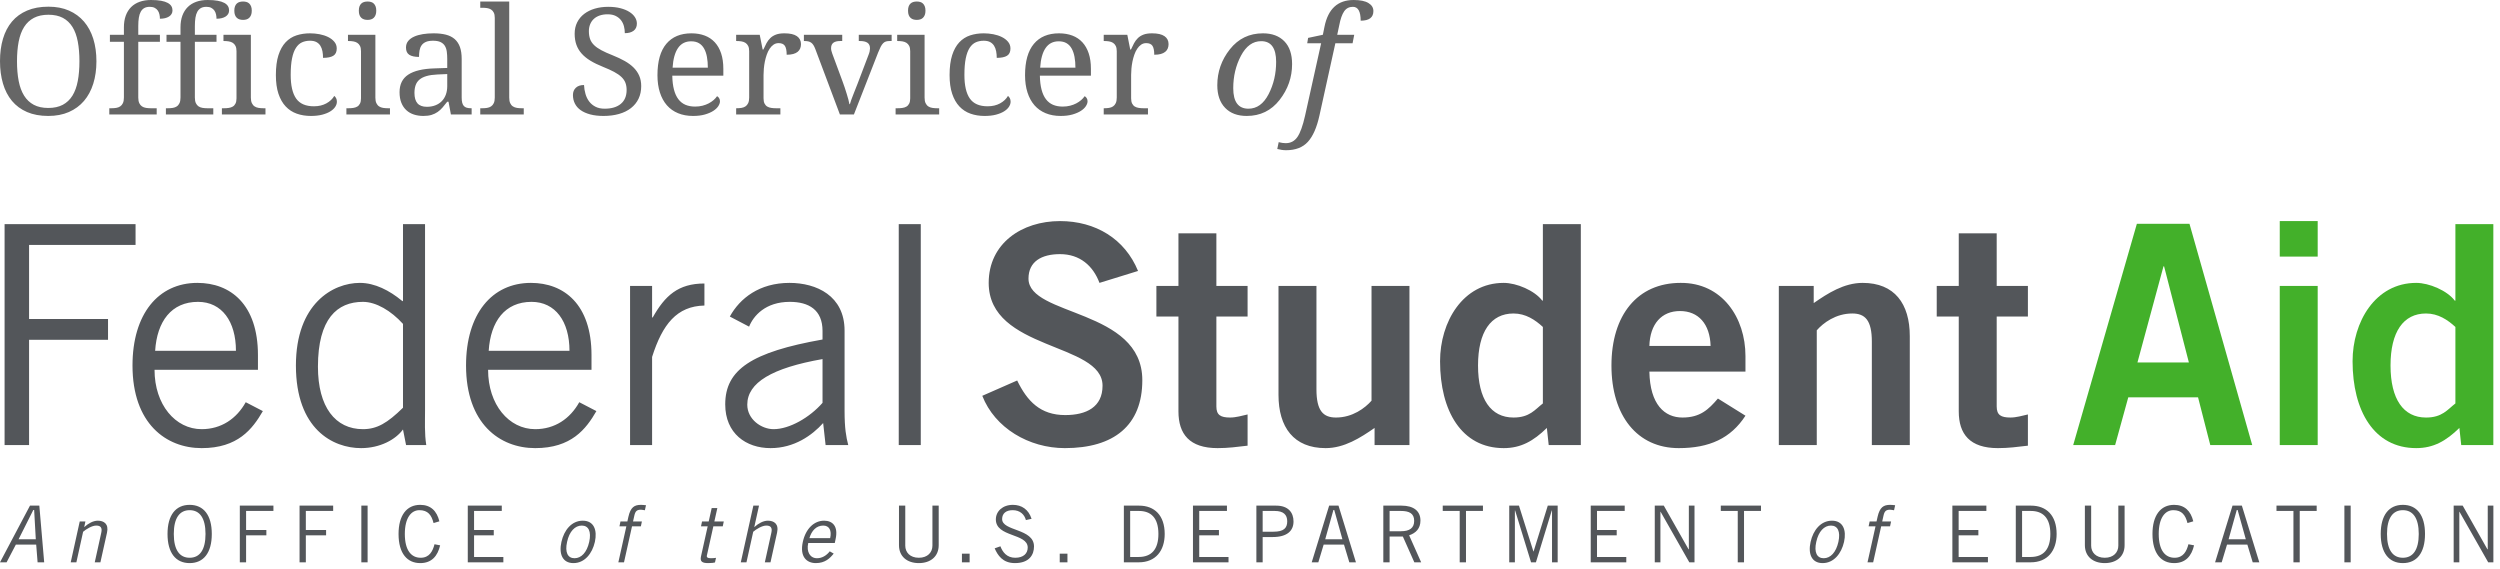
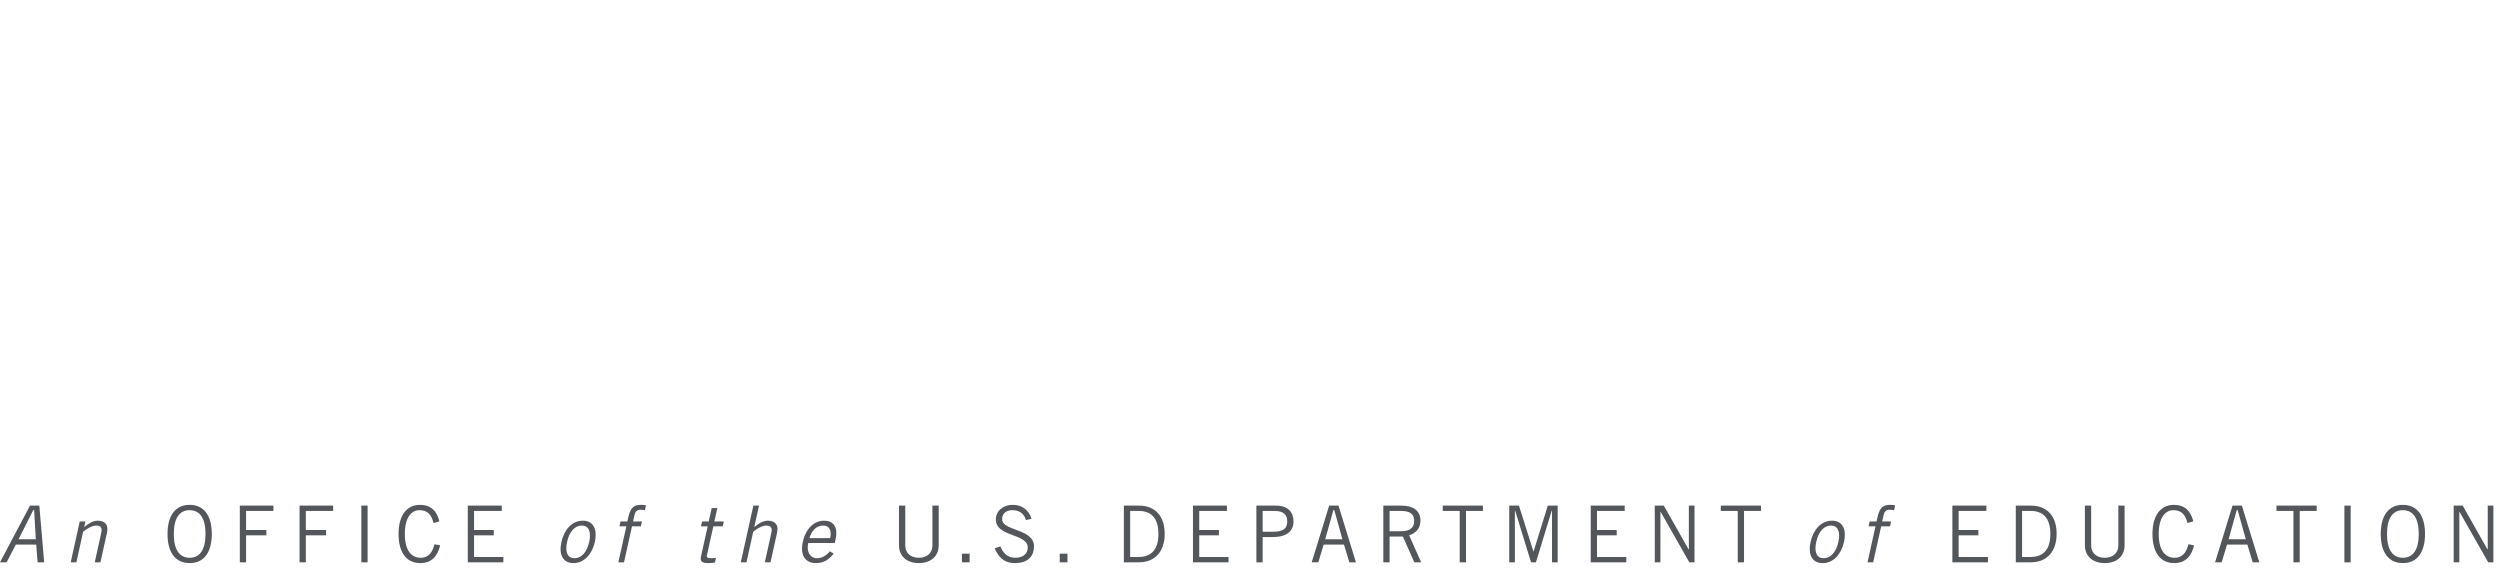
<svg xmlns="http://www.w3.org/2000/svg" width="233px" height="53px" viewBox="0 0 233 53" version="1.1">
  <title>Group</title>
  <g id="PHASE-2-:-Deliverables-✨" stroke="none" stroke-width="1" fill="none" fill-rule="evenodd">
    <g id="Footer-Styling" transform="translate(-1011, -176)">
      <g id="Group-6-Copy-6" transform="translate(40, 127)">
        <g id="Group-3" transform="translate(930, 34)">
          <g id="Group" transform="translate(41, 15)">
            <g id="banner-light-fsa_logo" transform="translate(0, 20)">
-               <path d="M182.556,6.65 L182.556,1.745 L186.092,1.745 L186.092,6.65 L189.001,6.65 L189.001,9.502 L186.092,9.502 L186.092,17.885 C186.092,18.685 186.492,18.914 187.375,18.914 C187.918,18.914 188.488,18.743 189.001,18.627 L189.001,21.537 C188.031,21.652 187.176,21.765 186.206,21.765 C183.583,21.765 182.556,20.454 182.556,18.342 L182.556,9.502 L180.503,9.502 L180.503,6.65 L182.556,6.65 Z M165.786,21.48 L165.786,6.65 L169.038,6.65 L169.038,8.248 C170.349,7.335 171.861,6.365 173.6,6.365 C176.566,6.365 177.992,8.304 177.992,11.327 L177.992,21.48 L174.456,21.48 L174.456,11.841 C174.456,9.845 173.828,9.217 172.63,9.217 C171.09,9.217 169.921,10.101 169.323,10.786 L169.323,21.48 L165.786,21.48 Z M159.427,12.241 C159.369,10.187 158.286,8.989 156.575,8.989 C154.863,8.989 153.779,10.187 153.722,12.241 L159.427,12.241 Z M153.722,14.636 C153.779,17.715 155.149,18.914 156.803,18.914 C158.457,18.914 159.226,18.173 160.11,17.144 L162.677,18.743 C161.308,20.854 159.312,21.765 156.46,21.765 C152.61,21.765 150.187,18.77 150.187,14.065 C150.187,9.359 152.61,6.365 156.631,6.365 C160.51,6.336 162.677,9.616 162.677,13.181 L162.677,14.636 L153.722,14.636 Z M143.796,10.472 C143.084,9.816 142.201,9.217 141.059,9.217 C138.948,9.217 137.752,10.929 137.752,14.065 C137.752,17.202 138.948,18.914 141.059,18.914 C142.569,18.914 143.055,18.173 143.796,17.6 L143.796,10.472 Z M147.333,21.48 L144.339,21.48 L144.167,19.884 C142.913,21.109 141.744,21.765 140.145,21.765 C136.209,21.765 134.214,18.285 134.214,13.666 C134.214,10.017 136.325,6.365 140.145,6.365 C141.344,6.365 143.026,7.078 143.74,8.019 L143.796,8.019 L143.796,0.89 L147.333,0.89 L147.333,21.48 Z M131.361,6.65 L131.361,21.48 L128.11,21.48 L128.11,19.884 C126.8,20.795 125.287,21.765 123.547,21.765 C120.581,21.765 119.156,19.825 119.156,16.803 L119.156,6.65 L122.693,6.65 L122.693,16.29 C122.693,18.285 123.318,18.914 124.516,18.914 C126.058,18.914 127.225,18.029 127.826,17.344 L127.826,6.65 L131.361,6.65 Z M109.831,6.65 L109.831,1.745 L113.366,1.745 L113.366,6.65 L116.275,6.65 L116.275,9.502 L113.366,9.502 L113.366,17.885 C113.366,18.685 113.765,18.914 114.65,18.914 C115.192,18.914 115.762,18.743 116.275,18.627 L116.275,21.537 C115.305,21.652 114.451,21.765 113.481,21.765 C110.857,21.765 109.831,20.454 109.831,18.342 L109.831,9.502 L107.776,9.502 L107.776,6.65 L109.831,6.65 Z M102.472,6.365 C101.872,4.768 100.646,3.685 98.792,3.685 C97.081,3.685 95.855,4.369 95.855,5.966 C95.855,9.502 106.464,8.761 106.464,15.434 C106.464,19.656 103.811,21.765 99.249,21.765 C95.885,21.765 92.718,19.884 91.549,16.889 L94.8,15.462 C95.741,17.402 96.967,18.685 99.278,18.685 C101.245,18.685 102.757,17.943 102.757,15.947 C102.757,11.898 92.146,12.696 92.146,6.365 C92.146,2.686 95.228,0.605 98.792,0.605 C102.1,0.605 104.839,2.258 106.065,5.254 L102.472,6.365 Z M83.763,21.48 L85.816,21.48 L85.816,0.89 L83.763,0.89 L83.763,21.48 Z M76.66,13.466 C71.955,14.293 69.646,15.661 69.646,17.715 C69.646,19.084 70.958,19.998 72.098,19.998 C73.581,19.998 75.463,18.914 76.66,17.544 L76.66,13.466 Z M68.02,9.502 C68.962,7.79 70.785,6.365 73.581,6.365 C76.091,6.365 78.714,7.563 78.714,10.814 L78.714,18.285 C78.714,19.912 78.856,20.71 79.056,21.48 L76.946,21.48 L76.718,19.428 C75.69,20.567 74.037,21.765 71.813,21.765 C69.531,21.765 67.591,20.398 67.591,17.686 C67.591,14.436 70.072,12.811 76.66,11.642 L76.66,10.843 C76.66,8.875 75.376,8.133 73.609,8.133 C71.328,8.133 70.216,9.445 69.816,10.444 L68.02,9.502 Z M58.722,6.65 L60.775,6.65 L60.775,9.587 L60.833,9.587 C61.974,7.563 63.2,6.422 65.652,6.422 L65.652,8.476 C63.085,8.532 61.744,10.215 60.775,13.267 L60.775,21.48 L58.722,21.48 L58.722,6.65 Z M53.076,12.696 C53.076,9.959 51.764,8.133 49.539,8.133 C47.057,8.133 45.718,9.959 45.547,12.696 L53.076,12.696 Z M55.584,18.314 C54.615,19.998 53.246,21.765 49.881,21.765 C46.573,21.765 43.435,19.484 43.435,14.065 C43.435,9.273 45.832,6.365 49.482,6.365 C52.561,6.365 55.128,8.362 55.128,13.096 L55.128,14.465 L45.49,14.465 C45.49,17.715 47.429,19.998 49.881,19.998 C51.706,19.998 53.132,19.027 53.988,17.486 L55.584,18.314 Z M37.559,10.187 C36.449,8.96 35.05,8.133 33.825,8.133 C31.429,8.133 29.632,9.701 29.632,14.178 C29.632,17.943 31.257,19.998 33.825,19.998 C35.135,19.998 36.105,19.428 37.559,18 L37.559,10.187 Z M39.614,0.89 L39.614,18.229 C39.614,19.312 39.556,20.398 39.728,21.48 L37.845,21.48 L37.559,20.026 C36.875,20.967 35.421,21.765 33.653,21.765 C31.028,21.765 27.579,19.998 27.579,14.065 C27.579,8.304 31.028,6.365 33.54,6.365 C34.936,6.365 36.305,7.078 37.446,8.019 L37.559,8.077 L37.559,0.89 L39.614,0.89 Z M21.99,12.696 C21.99,9.959 20.678,8.133 18.453,8.133 C15.971,8.133 14.631,9.959 14.459,12.696 L21.99,12.696 Z M24.498,18.314 C23.528,19.998 22.16,21.765 18.795,21.765 C15.486,21.765 12.349,19.484 12.349,14.065 C12.349,9.273 14.745,6.365 18.395,6.365 C21.476,6.365 24.041,8.362 24.041,13.096 L24.041,14.465 L14.403,14.465 C14.403,17.715 16.342,19.998 18.795,19.998 C20.619,19.998 22.046,19.027 22.902,17.486 L24.498,18.314 Z M12.634,0.89 L12.634,2.829 L2.71,2.829 L2.71,9.731 L10.068,9.731 L10.068,11.67 L2.71,11.67 L2.71,21.48 L0.427,21.48 L0.427,0.89 L12.634,0.89 Z" id="Fill-1" fill="#53565A" />
-               <path d="M228.843,10.472 C228.13,9.816 227.245,9.217 226.105,9.217 C223.995,9.217 222.797,10.928 222.797,14.065 C222.797,17.202 223.995,18.915 226.105,18.915 C227.617,18.915 228.102,18.173 228.843,17.601 L228.843,10.472 Z M232.379,21.479 L229.386,21.479 L229.214,19.884 C227.959,21.109 226.79,21.764 225.192,21.764 C221.257,21.764 219.26,18.286 219.26,13.666 C219.26,10.017 221.371,6.365 225.192,6.365 C226.39,6.365 228.073,7.079 228.786,8.02 L228.843,8.02 L228.843,0.89 L232.379,0.89 L232.379,21.479 Z M212.473,21.479 L216.009,21.479 L216.009,6.65 L212.473,6.65 L212.473,21.479 Z M212.473,3.913 L216.009,3.913 L216.009,0.605 L212.473,0.605 L212.473,3.913 Z M199.211,13.78 L204.003,13.78 L201.693,4.825 L201.636,4.825 L199.211,13.78 Z M199.155,0.861 L204.06,0.861 L209.906,21.479 L205.998,21.479 L204.858,17.031 L198.355,17.031 L197.13,21.479 L193.223,21.479 L199.155,0.861 Z" id="Fill-3" fill="#43B02A" />
              <path d="M228.682,32.408 L228.682,27.125 L229.524,27.125 L231.827,31.193 L231.858,31.193 L231.858,27.125 L232.383,27.125 L232.383,32.408 L231.901,32.408 L229.223,27.694 L229.209,27.694 L229.209,32.408 L228.682,32.408 Z M223.947,31.983 C224.878,31.983 225.428,31.266 225.428,29.765 C225.428,28.266 224.878,27.548 223.947,27.548 C223.019,27.548 222.469,28.266 222.469,29.765 C222.469,31.266 223.019,31.983 223.947,31.983 L223.947,31.983 Z M223.947,27.052 C225.243,27.052 226.011,28.002 226.011,29.765 C226.011,31.53 225.243,32.481 223.947,32.481 C222.652,32.481 221.884,31.53 221.884,29.765 C221.884,28.002 222.652,27.052 223.947,27.052 L223.947,27.052 Z M218.497,32.408 L219.083,32.408 L219.083,27.125 L218.497,27.125 L218.497,32.408 Z M214.334,27.621 L214.334,32.408 L213.748,32.408 L213.748,27.621 L212.168,27.621 L212.168,27.125 L215.915,27.125 L215.915,27.621 L214.334,27.621 Z M207.706,30.258 L209.309,30.258 L208.548,27.534 L208.467,27.534 L207.706,30.258 Z M206.446,32.408 L208.07,27.125 L208.942,27.125 L210.568,32.408 L209.953,32.408 L209.454,30.755 L207.559,30.755 L207.062,32.408 L206.446,32.408 Z M204.487,30.826 C204.253,31.809 203.712,32.481 202.628,32.481 C201.444,32.481 200.61,31.618 200.61,29.765 C200.61,28.046 201.356,27.052 202.628,27.052 C203.609,27.052 204.18,27.621 204.415,28.587 L203.873,28.749 C203.683,28.002 203.344,27.548 202.556,27.548 C201.794,27.548 201.193,28.251 201.193,29.765 C201.193,31.296 201.794,31.983 202.672,31.983 C203.484,31.983 203.8,31.368 203.961,30.723 L204.487,30.826 Z M194.896,27.125 L194.896,30.856 C194.896,31.472 195.335,31.983 196.163,31.983 C196.989,31.983 197.428,31.472 197.428,30.856 L197.428,27.125 L198.012,27.125 L198.012,30.812 C198.012,31.866 197.252,32.481 196.163,32.481 C195.071,32.481 194.311,31.866 194.311,30.812 L194.311,27.125 L194.896,27.125 Z M188.458,31.91 L189.248,31.91 C190.464,31.91 191.092,31.186 191.092,29.765 C191.092,28.222 190.359,27.621 189.277,27.621 L188.458,27.621 L188.458,31.91 Z M187.872,27.125 L189.291,27.125 C190.725,27.125 191.677,28.032 191.677,29.765 C191.677,31.317 190.842,32.408 189.262,32.408 L187.872,32.408 L187.872,27.125 Z M185.13,27.125 L185.13,27.621 L182.546,27.621 L182.546,29.393 L184.384,29.393 L184.384,29.891 L182.546,29.891 L182.546,31.91 L185.275,31.91 L185.275,32.408 L181.961,32.408 L181.961,27.125 L185.13,27.125 Z M174.052,32.408 L174.798,29.057 L174.154,29.057 L174.25,28.602 L174.893,28.602 L174.989,28.172 C175.194,27.27 175.545,27.052 176.167,27.052 C176.32,27.052 176.481,27.073 176.628,27.088 L176.525,27.556 C176.402,27.542 176.277,27.505 176.159,27.505 C175.8,27.505 175.639,27.621 175.545,28.046 L175.421,28.602 L176.248,28.602 L176.152,29.057 L175.325,29.057 L174.579,32.408 L174.052,32.408 Z M170.642,28.983 C170.014,28.983 169.488,29.526 169.275,30.504 C169.055,31.486 169.341,32.027 169.97,32.027 C170.6,32.027 171.119,31.486 171.339,30.504 C171.551,29.526 171.272,28.983 170.642,28.983 L170.642,28.983 Z M169.868,32.481 C168.829,32.481 168.499,31.602 168.748,30.504 C168.988,29.407 169.7,28.528 170.738,28.528 C171.777,28.528 172.107,29.407 171.865,30.504 C171.616,31.602 170.906,32.481 169.868,32.481 L169.868,32.481 Z M162.543,27.621 L162.543,32.408 L161.958,32.408 L161.958,27.621 L160.378,27.621 L160.378,27.125 L164.124,27.125 L164.124,27.621 L162.543,27.621 Z M154.224,32.408 L154.224,27.125 L155.066,27.125 L157.372,31.193 L157.401,31.193 L157.401,27.125 L157.928,27.125 L157.928,32.408 L157.445,32.408 L154.767,27.694 L154.751,27.694 L154.751,32.408 L154.224,32.408 Z M151.423,27.125 L151.423,27.621 L148.841,27.621 L148.841,29.393 L150.677,29.393 L150.677,29.891 L148.841,29.891 L148.841,31.91 L151.57,31.91 L151.57,32.408 L148.256,32.408 L148.256,27.125 L151.423,27.125 Z M144.648,32.408 L144.648,27.578 L144.626,27.578 L143.148,32.408 L142.694,32.408 L141.209,27.578 L141.187,27.578 L141.187,32.408 L140.661,32.408 L140.661,27.125 L141.568,27.125 L142.914,31.397 L142.93,31.397 L144.253,27.125 L145.175,27.125 L145.175,32.408 L144.648,32.408 Z M136.63,27.621 L136.63,32.408 L136.044,32.408 L136.044,27.621 L134.463,27.621 L134.463,27.125 L138.211,27.125 L138.211,27.621 L136.63,27.621 Z M129.511,29.511 L130.571,29.511 C131.377,29.511 131.801,29.21 131.801,28.545 C131.801,27.834 131.317,27.621 130.564,27.621 L129.511,27.621 L129.511,29.511 Z M128.925,32.408 L128.925,27.125 L130.622,27.125 C131.764,27.125 132.386,27.637 132.386,28.516 C132.386,29.262 131.954,29.684 131.331,29.891 L132.452,32.408 L131.816,32.408 L130.747,30.006 L129.511,30.006 L129.511,32.408 L128.925,32.408 Z M123.511,30.258 L125.113,30.258 L124.352,27.534 L124.272,27.534 L123.511,30.258 Z M122.252,32.408 L123.877,27.125 L124.748,27.125 L126.373,32.408 L125.757,32.408 L125.26,30.755 L123.365,30.755 L122.868,32.408 L122.252,32.408 Z M117.68,29.555 L118.676,29.555 C119.649,29.555 119.97,29.218 119.97,28.587 C119.97,27.958 119.598,27.621 118.808,27.621 L117.68,27.621 L117.68,29.555 Z M117.094,32.408 L117.094,27.125 L118.939,27.125 C120.066,27.125 120.556,27.769 120.556,28.602 C120.556,29.481 119.949,30.052 118.617,30.052 L117.68,30.052 L117.68,32.408 L117.094,32.408 Z M114.352,27.125 L114.352,27.621 L111.769,27.621 L111.769,29.393 L113.605,29.393 L113.605,29.891 L111.769,29.891 L111.769,31.91 L114.498,31.91 L114.498,32.408 L111.184,32.408 L111.184,27.125 L114.352,27.125 Z M105.331,31.91 L106.121,31.91 C107.335,31.91 107.964,31.186 107.964,29.765 C107.964,28.222 107.232,27.621 106.151,27.621 L105.331,27.621 L105.331,31.91 Z M104.744,27.125 L106.165,27.125 C107.599,27.125 108.55,28.032 108.55,29.765 C108.55,31.317 107.716,32.408 106.136,32.408 L104.744,32.408 L104.744,27.125 Z M98.767,32.408 L99.486,32.408 L99.486,31.602 L98.767,31.602 L98.767,32.408 Z M95.614,28.471 C95.483,27.958 95.066,27.548 94.387,27.548 C93.771,27.548 93.406,27.842 93.398,28.367 C93.384,29.526 96.369,29.233 96.369,30.929 C96.369,31.697 95.937,32.481 94.592,32.481 C93.435,32.481 92.981,31.734 92.703,31.105 L93.238,30.914 C93.45,31.472 93.844,31.983 94.621,31.983 C95.396,31.983 95.783,31.574 95.783,31.032 C95.783,29.684 92.813,30.08 92.813,28.412 C92.813,27.65 93.45,27.052 94.4,27.052 C95.219,27.052 95.865,27.484 96.142,28.354 L95.614,28.471 Z M89.652,32.408 L90.369,32.408 L90.369,31.602 L89.652,31.602 L89.652,32.408 Z M84.371,27.125 L84.371,30.856 C84.371,31.472 84.809,31.983 85.636,31.983 C86.462,31.983 86.902,31.472 86.902,30.856 L86.902,27.125 L87.487,27.125 L87.487,30.812 C87.487,31.866 86.726,32.481 85.636,32.481 C84.545,32.481 83.785,31.866 83.785,30.812 L83.785,27.125 L84.371,27.125 Z M77.37,30.155 C77.531,29.451 77.296,28.983 76.726,28.983 C76.089,28.983 75.641,29.451 75.438,30.155 L77.37,30.155 Z M77.7,31.595 C77.355,32.027 76.901,32.481 76.037,32.481 C75.189,32.481 74.515,31.896 74.823,30.504 C75.093,29.275 75.87,28.528 76.805,28.528 C77.596,28.528 78.146,29.042 77.875,30.258 L77.801,30.608 L75.328,30.608 C75.136,31.442 75.511,32.027 76.141,32.027 C76.609,32.027 77.026,31.779 77.333,31.383 L77.7,31.595 Z M70.74,27.125 L70.301,29.115 L70.316,29.115 C70.69,28.779 71.136,28.528 71.567,28.528 C72.132,28.528 72.607,28.823 72.424,29.642 L71.809,32.408 L71.283,32.408 L71.889,29.656 C72.007,29.153 71.801,28.983 71.421,28.983 C71.025,28.983 70.499,29.304 70.2,29.56 L69.57,32.408 L69.042,32.408 L70.213,27.125 L70.74,27.125 Z M66.051,28.602 L66.329,27.352 L66.856,27.352 L66.578,28.602 L67.456,28.602 L67.36,29.057 L66.483,29.057 L65.883,31.765 C65.837,31.937 65.948,32.027 66.256,32.027 C66.431,32.027 66.586,32.012 66.732,31.992 L66.636,32.421 C66.534,32.452 66.314,32.481 66.006,32.481 C65.436,32.481 65.224,32.334 65.334,31.851 L65.955,29.057 L65.334,29.057 L65.429,28.602 L66.051,28.602 Z M57.63,32.408 L58.376,29.057 L57.733,29.057 L57.827,28.602 L58.471,28.602 L58.565,28.172 C58.77,27.27 59.122,27.052 59.744,27.052 C59.897,27.052 60.059,27.073 60.206,27.088 L60.103,27.556 C59.979,27.542 59.854,27.505 59.737,27.505 C59.378,27.505 59.217,27.621 59.122,28.046 L58.998,28.602 L59.824,28.602 L59.729,29.057 L58.903,29.057 L58.157,32.408 L57.63,32.408 Z M54.22,28.983 C53.592,28.983 53.063,29.526 52.852,30.504 C52.633,31.486 52.918,32.027 53.547,32.027 C54.176,32.027 54.696,31.486 54.915,30.504 C55.128,29.526 54.85,28.983 54.22,28.983 L54.22,28.983 Z M53.445,32.481 C52.406,32.481 52.076,31.602 52.326,30.504 C52.567,29.407 53.277,28.528 54.316,28.528 C55.355,28.528 55.683,29.407 55.443,30.504 C55.194,31.602 54.483,32.481 53.445,32.481 L53.445,32.481 Z M46.766,27.125 L46.766,27.621 L44.183,27.621 L44.183,29.393 L46.019,29.393 L46.019,29.891 L44.183,29.891 L44.183,31.91 L46.913,31.91 L46.913,32.408 L43.597,32.408 L43.597,27.125 L46.766,27.125 Z M41.022,30.826 C40.789,31.809 40.247,32.481 39.164,32.481 C37.978,32.481 37.145,31.618 37.145,29.765 C37.145,28.046 37.891,27.052 39.164,27.052 C40.145,27.052 40.715,27.621 40.95,28.587 L40.408,28.749 C40.218,28.002 39.881,27.548 39.092,27.548 C38.33,27.548 37.73,28.251 37.73,29.765 C37.73,31.296 38.33,31.983 39.208,31.983 C40.02,31.983 40.335,31.368 40.496,30.723 L41.022,30.826 Z M33.677,32.408 L34.261,32.408 L34.261,27.125 L33.677,27.125 L33.677,32.408 Z M31.051,27.125 L31.051,27.621 L28.504,27.621 L28.504,29.393 L30.392,29.393 L30.392,29.891 L28.504,29.891 L28.504,32.408 L27.919,32.408 L27.919,27.125 L31.051,27.125 Z M25.483,27.125 L25.483,27.621 L22.936,27.621 L22.936,29.393 L24.825,29.393 L24.825,29.891 L22.936,29.891 L22.936,32.408 L22.351,32.408 L22.351,27.125 L25.483,27.125 Z M17.675,31.983 C18.605,31.983 19.154,31.266 19.154,29.765 C19.154,28.266 18.605,27.548 17.675,27.548 C16.747,27.548 16.198,28.266 16.198,29.765 C16.198,31.266 16.747,31.983 17.675,31.983 L17.675,31.983 Z M17.675,27.052 C18.971,27.052 19.739,28.002 19.739,29.765 C19.739,31.53 18.971,32.481 17.675,32.481 C16.38,32.481 15.613,31.53 15.613,29.765 C15.613,28.002 16.38,27.052 17.675,27.052 L17.675,27.052 Z M7.96,28.602 L7.851,29.115 L7.865,29.115 C8.238,28.779 8.685,28.528 9.117,28.528 C9.678,28.528 10.156,28.823 9.973,29.642 L9.357,32.408 L8.831,32.408 L9.437,29.656 C9.555,29.153 9.35,28.983 8.969,28.983 C8.575,28.983 8.047,29.304 7.746,29.56 L7.118,32.408 L6.591,32.408 L7.431,28.602 L7.96,28.602 Z M1.733,30.258 L3.336,30.258 L3.183,27.534 L3.102,27.534 L1.733,30.258 Z M5.59750392e-05,32.408 L2.795,27.125 L3.665,27.125 L4.118,32.408 L3.504,32.408 L3.373,30.755 L1.478,30.755 L0.614,32.408 L5.59750392e-05,32.408 Z" id="Fill-5" fill="#53565A" />
            </g>
-             <path d="M4.5,10.806 C5.221,10.806 5.861,10.684 6.419,10.441 C6.977,10.197 7.447,9.852 7.829,9.406 C8.21,8.959 8.498,8.422 8.694,7.795 C8.889,7.168 8.987,6.473 8.987,5.711 C8.987,4.94 8.889,4.242 8.694,3.617 C8.498,2.992 8.21,2.457 7.829,2.013 C7.447,1.569 6.98,1.226 6.426,0.985 C5.873,0.743 5.235,0.623 4.514,0.623 C3.756,0.623 3.093,0.743 2.526,0.985 C1.958,1.226 1.489,1.568 1.116,2.01 C0.744,2.452 0.465,2.985 0.279,3.61 C0.093,4.235 0,4.931 0,5.697 C0,6.464 0.093,7.162 0.279,7.792 C0.465,8.421 0.744,8.959 1.116,9.406 C1.489,9.852 1.956,10.197 2.519,10.441 C3.082,10.684 3.742,10.806 4.5,10.806 Z M4.5,10.062 C3.97,10.062 3.52,9.964 3.15,9.768 C2.78,9.571 2.479,9.287 2.247,8.915 C2.014,8.543 1.846,8.087 1.741,7.548 C1.636,7.009 1.584,6.397 1.584,5.711 C1.584,5.025 1.636,4.413 1.741,3.874 C1.846,3.335 2.015,2.88 2.25,2.51 C2.485,2.14 2.789,1.859 3.161,1.665 C3.533,1.471 3.984,1.374 4.514,1.374 C5.045,1.374 5.492,1.471 5.858,1.665 C6.223,1.859 6.52,2.14 6.751,2.51 C6.981,2.88 7.147,3.335 7.249,3.874 C7.352,4.413 7.403,5.025 7.403,5.711 C7.403,6.397 7.352,7.009 7.249,7.548 C7.147,8.087 6.981,8.543 6.751,8.915 C6.52,9.287 6.22,9.571 5.851,9.768 C5.481,9.964 5.031,10.062 4.5,10.062 Z M14.604,10.671 L14.604,10.089 L14.059,10.089 C13.901,10.089 13.75,10.078 13.606,10.055 C13.462,10.033 13.337,9.986 13.233,9.916 C13.128,9.846 13.044,9.746 12.981,9.615 C12.919,9.484 12.887,9.311 12.887,9.094 L12.887,9.094 L12.887,3.898 L14.904,3.898 L14.904,3.241 L12.887,3.241 L12.887,2.422 C12.887,2.129 12.905,1.872 12.94,1.651 C12.974,1.43 13.034,1.244 13.117,1.093 C13.201,0.942 13.312,0.828 13.449,0.751 C13.586,0.674 13.757,0.636 13.962,0.636 C14.143,0.636 14.294,0.668 14.415,0.731 C14.536,0.794 14.633,0.877 14.705,0.981 C14.777,1.085 14.828,1.203 14.858,1.336 C14.889,1.469 14.904,1.606 14.904,1.746 C15.076,1.746 15.233,1.729 15.375,1.695 C15.517,1.661 15.64,1.612 15.744,1.546 C15.849,1.481 15.931,1.4 15.989,1.303 C16.047,1.206 16.076,1.094 16.076,0.968 C16.076,0.823 16.041,0.692 15.971,0.575 C15.901,0.458 15.789,0.356 15.633,0.271 C15.477,0.185 15.271,0.118 15.015,0.071 C14.759,0.024 14.445,0 14.073,0 C13.683,0 13.331,0.055 13.02,0.166 C12.708,0.276 12.443,0.44 12.224,0.656 C12.006,0.873 11.838,1.139 11.722,1.455 C11.606,1.771 11.548,2.136 11.548,2.551 L11.548,2.551 L11.548,3.241 L10.243,3.241 L10.243,3.898 L11.548,3.898 L11.548,9.094 C11.548,9.311 11.516,9.484 11.453,9.615 C11.391,9.746 11.307,9.846 11.202,9.916 C11.098,9.986 10.974,10.033 10.832,10.055 C10.691,10.078 10.538,10.089 10.375,10.089 L10.375,10.089 L10.187,10.089 L10.187,10.671 L14.604,10.671 Z M19.879,10.671 L19.879,10.089 L19.334,10.089 C19.176,10.089 19.025,10.078 18.881,10.055 C18.737,10.033 18.612,9.986 18.507,9.916 C18.403,9.846 18.319,9.746 18.256,9.615 C18.194,9.484 18.162,9.311 18.162,9.094 L18.162,9.094 L18.162,3.898 L20.179,3.898 L20.179,3.241 L18.162,3.241 L18.162,2.422 C18.162,2.129 18.18,1.872 18.214,1.651 C18.249,1.43 18.309,1.244 18.392,1.093 C18.476,0.942 18.587,0.828 18.724,0.751 C18.861,0.674 19.032,0.636 19.237,0.636 C19.418,0.636 19.569,0.668 19.69,0.731 C19.811,0.794 19.908,0.877 19.98,0.981 C20.052,1.085 20.103,1.203 20.133,1.336 C20.163,1.469 20.179,1.606 20.179,1.746 C20.351,1.746 20.508,1.729 20.65,1.695 C20.791,1.661 20.915,1.612 21.019,1.546 C21.124,1.481 21.205,1.4 21.264,1.303 C21.322,1.206 21.351,1.094 21.351,0.968 C21.351,0.823 21.316,0.692 21.246,0.575 C21.176,0.458 21.064,0.356 20.908,0.271 C20.752,0.185 20.546,0.118 20.29,0.071 C20.034,0.024 19.72,0 19.348,0 C18.958,0 18.606,0.055 18.295,0.166 C17.983,0.276 17.718,0.44 17.499,0.656 C17.281,0.873 17.113,1.139 16.997,1.455 C16.881,1.771 16.822,2.136 16.822,2.551 L16.822,2.551 L16.822,3.241 L15.518,3.241 L15.518,3.898 L16.822,3.898 L16.822,9.094 C16.822,9.311 16.791,9.484 16.728,9.615 C16.665,9.746 16.582,9.846 16.477,9.916 C16.372,9.986 16.249,10.033 16.107,10.055 C15.965,10.078 15.813,10.089 15.65,10.089 L15.65,10.089 L15.462,10.089 L15.462,10.671 L19.879,10.671 Z M22.656,1.854 C22.767,1.854 22.872,1.839 22.97,1.81 C23.067,1.781 23.152,1.732 23.224,1.665 C23.296,1.597 23.354,1.509 23.399,1.401 C23.443,1.292 23.465,1.157 23.465,0.995 C23.465,0.832 23.443,0.697 23.399,0.589 C23.354,0.48 23.296,0.392 23.224,0.325 C23.152,0.257 23.067,0.21 22.97,0.183 C22.872,0.156 22.767,0.142 22.656,0.142 C22.539,0.142 22.432,0.156 22.335,0.183 C22.237,0.21 22.151,0.257 22.076,0.325 C22.002,0.392 21.944,0.48 21.902,0.589 C21.86,0.697 21.839,0.832 21.839,0.995 C21.839,1.157 21.86,1.292 21.902,1.401 C21.944,1.509 22.002,1.597 22.076,1.665 C22.151,1.732 22.237,1.781 22.335,1.81 C22.432,1.839 22.539,1.854 22.656,1.854 Z M24.742,10.671 L24.742,10.089 L24.553,10.089 C24.395,10.089 24.244,10.078 24.1,10.055 C23.956,10.033 23.831,9.986 23.727,9.916 C23.622,9.846 23.538,9.746 23.475,9.615 C23.413,9.484 23.381,9.311 23.381,9.094 L23.381,9.094 L23.381,3.241 L20.827,3.241 L20.827,3.823 L20.869,3.823 C21.027,3.823 21.178,3.834 21.319,3.857 C21.461,3.879 21.586,3.925 21.693,3.992 C21.8,4.06 21.885,4.156 21.947,4.28 C22.01,4.404 22.042,4.567 22.042,4.77 L22.042,4.77 L22.042,9.162 C22.042,9.365 22.01,9.528 21.947,9.652 C21.885,9.777 21.8,9.87 21.693,9.933 C21.586,9.996 21.461,10.038 21.319,10.058 C21.178,10.079 21.027,10.089 20.869,10.089 L20.869,10.089 L20.681,10.089 L20.681,10.671 L24.742,10.671 Z M28.97,10.806 C29.375,10.806 29.728,10.767 30.031,10.688 C30.333,10.609 30.585,10.506 30.788,10.38 C30.99,10.254 31.142,10.111 31.245,9.954 C31.347,9.796 31.398,9.638 31.398,9.48 C31.398,9.354 31.375,9.245 31.328,9.155 C31.282,9.065 31.224,8.993 31.154,8.939 C30.991,9.223 30.745,9.455 30.414,9.636 C30.084,9.816 29.698,9.906 29.256,9.906 C28.489,9.906 27.936,9.665 27.599,9.182 C27.262,8.7 27.093,7.966 27.093,6.983 C27.093,6.365 27.135,5.851 27.219,5.44 C27.302,5.03 27.423,4.703 27.582,4.459 C27.74,4.216 27.929,4.044 28.15,3.945 C28.371,3.846 28.619,3.796 28.893,3.796 C29.135,3.796 29.334,3.838 29.49,3.921 C29.646,4.005 29.769,4.12 29.86,4.266 C29.95,4.413 30.014,4.583 30.052,4.777 C30.089,4.971 30.107,5.176 30.107,5.393 C30.531,5.393 30.849,5.328 31.063,5.197 C31.277,5.066 31.384,4.84 31.384,4.52 C31.384,4.281 31.31,4.072 31.161,3.894 C31.012,3.716 30.819,3.568 30.582,3.451 C30.345,3.334 30.078,3.247 29.783,3.19 C29.488,3.134 29.191,3.106 28.893,3.106 C28.442,3.106 28.022,3.169 27.634,3.295 C27.245,3.422 26.908,3.636 26.622,3.938 C26.336,4.24 26.113,4.641 25.952,5.139 C25.792,5.638 25.712,6.257 25.712,6.997 C25.712,7.678 25.792,8.259 25.952,8.739 C26.113,9.219 26.337,9.613 26.626,9.92 C26.914,10.227 27.258,10.451 27.658,10.593 C28.058,10.735 28.496,10.806 28.97,10.806 Z M34.259,1.854 C34.371,1.854 34.475,1.839 34.573,1.81 C34.671,1.781 34.755,1.732 34.828,1.665 C34.9,1.597 34.958,1.509 35.002,1.401 C35.046,1.292 35.068,1.157 35.068,0.995 C35.068,0.832 35.046,0.697 35.002,0.589 C34.958,0.48 34.9,0.392 34.828,0.325 C34.755,0.257 34.671,0.21 34.573,0.183 C34.475,0.156 34.371,0.142 34.259,0.142 C34.143,0.142 34.036,0.156 33.938,0.183 C33.84,0.21 33.754,0.257 33.68,0.325 C33.605,0.392 33.547,0.48 33.505,0.589 C33.464,0.697 33.443,0.832 33.443,0.995 C33.443,1.157 33.464,1.292 33.505,1.401 C33.547,1.509 33.605,1.597 33.68,1.665 C33.754,1.732 33.84,1.781 33.938,1.81 C34.036,1.839 34.143,1.854 34.259,1.854 Z M36.345,10.671 L36.345,10.089 L36.157,10.089 C35.999,10.089 35.847,10.078 35.703,10.055 C35.559,10.033 35.435,9.986 35.33,9.916 C35.225,9.846 35.142,9.746 35.079,9.615 C35.016,9.484 34.985,9.311 34.985,9.094 L34.985,9.094 L34.985,3.241 L32.431,3.241 L32.431,3.823 L32.473,3.823 C32.631,3.823 32.781,3.834 32.923,3.857 C33.065,3.879 33.189,3.925 33.296,3.992 C33.403,4.06 33.488,4.156 33.551,4.28 C33.614,4.404 33.645,4.567 33.645,4.77 L33.645,4.77 L33.645,9.162 C33.645,9.365 33.614,9.528 33.551,9.652 C33.488,9.777 33.403,9.87 33.296,9.933 C33.189,9.996 33.065,10.038 32.923,10.058 C32.781,10.079 32.631,10.089 32.473,10.089 L32.473,10.089 L32.284,10.089 L32.284,10.671 L36.345,10.671 Z M39.457,10.806 C39.755,10.806 40.009,10.773 40.221,10.708 C40.433,10.643 40.622,10.551 40.79,10.434 C40.957,10.317 41.111,10.177 41.25,10.014 C41.39,9.852 41.534,9.674 41.683,9.48 L41.683,9.48 L41.801,9.48 L42.025,10.671 L43.957,10.671 L43.957,10.089 L43.916,10.089 C43.757,10.089 43.621,10.073 43.507,10.042 C43.393,10.01 43.302,9.956 43.232,9.879 C43.162,9.802 43.111,9.701 43.078,9.575 C43.046,9.448 43.029,9.288 43.029,9.094 L43.029,9.094 L43.029,5.501 C43.029,5.059 42.975,4.686 42.866,4.381 C42.756,4.077 42.592,3.83 42.374,3.64 C42.155,3.451 41.883,3.314 41.557,3.231 C41.232,3.148 40.85,3.106 40.413,3.106 C40.059,3.106 39.727,3.131 39.415,3.18 C39.104,3.23 38.83,3.308 38.595,3.414 C38.36,3.52 38.176,3.656 38.041,3.823 C37.906,3.99 37.838,4.193 37.838,4.432 C37.838,4.752 37.942,4.978 38.149,5.109 C38.356,5.24 38.657,5.305 39.052,5.305 C39.052,5.088 39.069,4.888 39.101,4.703 C39.134,4.518 39.198,4.358 39.293,4.222 C39.388,4.087 39.521,3.982 39.691,3.908 C39.861,3.833 40.083,3.796 40.357,3.796 C40.65,3.796 40.884,3.838 41.058,3.921 C41.233,4.005 41.367,4.122 41.46,4.273 C41.553,4.424 41.613,4.605 41.641,4.814 C41.669,5.024 41.683,5.253 41.683,5.501 L41.683,5.501 L41.683,6.333 L40.497,6.374 C39.404,6.406 38.587,6.6 38.048,6.956 C37.508,7.312 37.238,7.858 37.238,8.594 C37.238,8.972 37.294,9.301 37.406,9.578 C37.517,9.855 37.672,10.086 37.87,10.268 C38.067,10.451 38.302,10.586 38.574,10.674 C38.847,10.762 39.141,10.806 39.457,10.806 Z M39.785,9.954 C39.39,9.954 39.098,9.846 38.909,9.632 C38.721,9.418 38.627,9.094 38.627,8.661 C38.627,8.391 38.663,8.151 38.735,7.944 C38.807,7.736 38.927,7.562 39.094,7.42 C39.262,7.277 39.481,7.167 39.754,7.088 C40.026,7.009 40.364,6.961 40.769,6.942 L40.769,6.942 L41.683,6.902 L41.683,8.025 C41.683,8.318 41.639,8.585 41.55,8.824 C41.462,9.063 41.335,9.266 41.17,9.433 C41.005,9.599 40.805,9.728 40.57,9.818 C40.335,9.908 40.073,9.954 39.785,9.954 Z M48.814,10.671 L48.814,10.089 L48.632,10.089 C48.47,10.089 48.317,10.078 48.175,10.055 C48.033,10.033 47.909,9.986 47.802,9.916 C47.695,9.846 47.611,9.746 47.551,9.615 C47.49,9.484 47.46,9.311 47.46,9.094 L47.46,9.094 L47.46,0.142 L44.76,0.142 L44.76,0.724 L44.941,0.724 C45.099,0.724 45.249,0.734 45.391,0.754 C45.533,0.775 45.658,0.819 45.765,0.886 C45.872,0.954 45.957,1.05 46.019,1.174 C46.082,1.298 46.113,1.462 46.113,1.665 L46.113,1.665 L46.113,9.094 C46.113,9.311 46.082,9.484 46.019,9.615 C45.957,9.746 45.873,9.846 45.768,9.916 C45.663,9.986 45.54,10.033 45.398,10.055 C45.256,10.078 45.104,10.089 44.941,10.089 L44.941,10.089 L44.76,10.089 L44.76,10.671 L48.814,10.671 Z M56.245,10.806 C56.78,10.806 57.263,10.744 57.696,10.62 C58.129,10.496 58.498,10.314 58.805,10.075 C59.112,9.836 59.348,9.544 59.514,9.199 C59.679,8.854 59.761,8.463 59.761,8.025 C59.761,7.669 59.701,7.35 59.58,7.068 C59.459,6.786 59.284,6.531 59.057,6.303 C58.829,6.075 58.551,5.869 58.223,5.684 C57.895,5.499 57.522,5.323 57.103,5.156 C56.689,4.994 56.34,4.837 56.056,4.686 C55.773,4.535 55.543,4.375 55.369,4.205 C55.195,4.036 55.07,3.847 54.996,3.637 C54.921,3.427 54.884,3.185 54.884,2.91 C54.884,2.671 54.924,2.454 55.003,2.26 C55.082,2.066 55.196,1.9 55.345,1.763 C55.493,1.625 55.676,1.519 55.892,1.445 C56.109,1.37 56.354,1.333 56.628,1.333 C56.931,1.333 57.184,1.385 57.389,1.489 C57.594,1.592 57.759,1.727 57.884,1.891 C58.01,2.056 58.099,2.243 58.153,2.453 C58.206,2.663 58.233,2.876 58.233,3.092 C58.577,3.092 58.851,3.017 59.053,2.866 C59.255,2.715 59.357,2.49 59.357,2.192 C59.357,1.989 59.297,1.794 59.179,1.607 C59.06,1.42 58.887,1.254 58.659,1.11 C58.431,0.965 58.152,0.85 57.822,0.765 C57.491,0.679 57.112,0.636 56.684,0.636 C56.233,0.636 55.817,0.692 55.435,0.805 C55.054,0.918 54.724,1.082 54.444,1.296 C54.165,1.51 53.948,1.773 53.792,2.084 C53.636,2.395 53.558,2.749 53.558,3.146 C53.558,3.525 53.612,3.866 53.719,4.168 C53.826,4.47 53.989,4.744 54.207,4.99 C54.426,5.236 54.7,5.459 55.031,5.66 C55.361,5.861 55.747,6.049 56.189,6.225 C56.607,6.392 56.957,6.551 57.239,6.702 C57.52,6.853 57.747,7.011 57.919,7.176 C58.091,7.341 58.215,7.52 58.289,7.714 C58.363,7.908 58.401,8.131 58.401,8.384 C58.401,8.948 58.22,9.38 57.86,9.68 C57.499,9.98 56.998,10.13 56.356,10.13 C56.021,10.13 55.735,10.069 55.498,9.947 C55.261,9.825 55.065,9.663 54.912,9.46 C54.758,9.257 54.643,9.022 54.567,8.756 C54.49,8.49 54.444,8.212 54.431,7.924 C54.1,7.924 53.846,8.009 53.667,8.181 C53.487,8.352 53.398,8.578 53.398,8.857 C53.398,9.146 53.458,9.411 53.579,9.652 C53.7,9.894 53.88,10.099 54.12,10.268 C54.36,10.437 54.657,10.569 55.013,10.664 C55.369,10.759 55.779,10.806 56.245,10.806 Z M64.59,10.806 C65.013,10.806 65.382,10.761 65.696,10.671 C66.009,10.581 66.271,10.468 66.48,10.333 C66.69,10.197 66.846,10.049 66.948,9.889 C67.05,9.729 67.101,9.579 67.101,9.439 C67.101,9.322 67.072,9.221 67.014,9.135 C66.956,9.049 66.894,8.993 66.829,8.966 C66.746,9.092 66.637,9.213 66.505,9.328 C66.372,9.443 66.22,9.545 66.048,9.636 C65.876,9.726 65.684,9.798 65.472,9.852 C65.261,9.906 65.031,9.933 64.785,9.933 C64.445,9.933 64.145,9.878 63.885,9.768 C63.624,9.657 63.405,9.484 63.226,9.25 C63.046,9.015 62.909,8.716 62.814,8.353 C62.718,7.99 62.666,7.556 62.657,7.051 L62.657,7.051 L67.415,7.051 L67.415,6.415 C67.415,5.869 67.347,5.39 67.21,4.977 C67.072,4.564 66.876,4.219 66.62,3.942 C66.364,3.664 66.053,3.455 65.685,3.316 C65.318,3.176 64.904,3.106 64.443,3.106 C63.429,3.106 62.648,3.433 62.099,4.087 C61.55,4.741 61.275,5.715 61.275,7.01 C61.275,7.61 61.351,8.146 61.502,8.617 C61.653,9.089 61.871,9.487 62.154,9.812 C62.438,10.136 62.786,10.383 63.198,10.552 C63.609,10.722 64.073,10.806 64.59,10.806 Z M65.971,6.306 L62.685,6.306 C62.736,5.503 62.905,4.893 63.191,4.476 C63.477,4.059 63.885,3.85 64.415,3.85 C64.704,3.85 64.947,3.909 65.144,4.026 C65.342,4.143 65.501,4.31 65.622,4.527 C65.743,4.743 65.832,5.003 65.887,5.305 C65.943,5.607 65.971,5.941 65.971,6.306 L65.971,6.306 Z M72.732,10.671 L72.732,10.089 L72.334,10.089 C72.176,10.089 72.026,10.079 71.884,10.058 C71.743,10.038 71.618,9.996 71.511,9.933 C71.404,9.87 71.319,9.777 71.256,9.652 C71.194,9.528 71.162,9.365 71.162,9.162 L71.162,9.162 L71.162,6.983 C71.162,6.807 71.172,6.611 71.19,6.394 C71.209,6.178 71.24,5.96 71.284,5.741 C71.329,5.523 71.387,5.309 71.459,5.102 C71.531,4.894 71.619,4.711 71.724,4.551 C71.829,4.39 71.951,4.262 72.09,4.165 C72.23,4.068 72.388,4.019 72.565,4.019 C72.844,4.019 73.039,4.104 73.151,4.273 C73.262,4.442 73.318,4.719 73.318,5.102 C73.56,5.102 73.765,5.078 73.932,5.031 C74.1,4.984 74.237,4.916 74.344,4.828 C74.451,4.74 74.529,4.635 74.578,4.513 C74.627,4.391 74.651,4.258 74.651,4.114 C74.651,3.794 74.524,3.546 74.271,3.37 C74.017,3.194 73.63,3.106 73.109,3.106 C72.793,3.106 72.53,3.145 72.321,3.224 C72.111,3.303 71.936,3.411 71.794,3.549 C71.652,3.687 71.532,3.847 71.434,4.029 C71.337,4.212 71.241,4.407 71.148,4.615 L71.148,4.615 L71.079,4.615 L70.806,3.241 L68.609,3.241 L68.609,3.823 L68.65,3.823 C68.809,3.823 68.959,3.834 69.1,3.857 C69.242,3.879 69.367,3.925 69.474,3.992 C69.581,4.06 69.666,4.156 69.728,4.28 C69.791,4.404 69.823,4.567 69.823,4.77 L69.823,4.77 L69.823,9.094 C69.823,9.311 69.791,9.484 69.728,9.615 C69.666,9.746 69.582,9.846 69.477,9.916 C69.373,9.986 69.249,10.033 69.107,10.055 C68.966,10.078 68.813,10.089 68.65,10.089 L68.65,10.089 L68.609,10.089 L68.609,10.671 L72.732,10.671 Z M79.584,10.671 L81.838,4.906 C81.926,4.685 82.006,4.504 82.078,4.364 C82.15,4.225 82.226,4.114 82.305,4.033 C82.384,3.952 82.473,3.896 82.57,3.867 C82.668,3.838 82.787,3.823 82.926,3.823 L82.926,3.823 L83.101,3.823 L83.101,3.241 L80.038,3.241 L80.038,3.823 L80.142,3.823 C80.458,3.823 80.695,3.877 80.85,3.986 C81.006,4.094 81.084,4.267 81.084,4.507 C81.084,4.583 81.074,4.673 81.053,4.777 C81.032,4.881 80.998,4.989 80.952,5.102 L80.952,5.102 L79.926,7.802 C79.861,7.969 79.792,8.142 79.72,8.323 C79.648,8.503 79.578,8.68 79.511,8.854 C79.443,9.028 79.383,9.188 79.329,9.334 C79.276,9.481 79.237,9.604 79.214,9.703 L79.214,9.703 L79.165,9.703 C79.147,9.586 79.114,9.443 79.068,9.274 C79.021,9.104 78.969,8.925 78.911,8.736 C78.853,8.546 78.791,8.353 78.726,8.157 C78.661,7.961 78.598,7.782 78.537,7.619 L78.537,7.619 L77.568,5 C77.53,4.897 77.502,4.805 77.484,4.726 C77.465,4.647 77.456,4.57 77.456,4.493 C77.456,4.263 77.527,4.094 77.669,3.986 C77.811,3.877 78.026,3.823 78.314,3.823 L78.314,3.823 L78.496,3.823 L78.496,3.241 L74.923,3.241 L74.923,3.823 L74.965,3.823 C75.104,3.823 75.225,3.834 75.328,3.857 C75.43,3.879 75.521,3.919 75.6,3.975 C75.679,4.032 75.749,4.107 75.809,4.202 C75.87,4.297 75.928,4.416 75.984,4.561 L75.984,4.561 L78.279,10.671 L79.584,10.671 Z M85.445,1.854 C85.557,1.854 85.661,1.839 85.759,1.81 C85.857,1.781 85.942,1.732 86.014,1.665 C86.086,1.597 86.144,1.509 86.188,1.401 C86.232,1.292 86.254,1.157 86.254,0.995 C86.254,0.832 86.232,0.697 86.188,0.589 C86.144,0.48 86.086,0.392 86.014,0.325 C85.942,0.257 85.857,0.21 85.759,0.183 C85.661,0.156 85.557,0.142 85.445,0.142 C85.329,0.142 85.222,0.156 85.124,0.183 C85.026,0.21 84.94,0.257 84.866,0.325 C84.791,0.392 84.733,0.48 84.691,0.589 C84.65,0.697 84.629,0.832 84.629,0.995 C84.629,1.157 84.65,1.292 84.691,1.401 C84.733,1.509 84.791,1.597 84.866,1.665 C84.94,1.732 85.026,1.781 85.124,1.81 C85.222,1.839 85.329,1.854 85.445,1.854 Z M87.531,10.671 L87.531,10.089 L87.343,10.089 C87.185,10.089 87.033,10.078 86.889,10.055 C86.745,10.033 86.621,9.986 86.516,9.916 C86.411,9.846 86.328,9.746 86.265,9.615 C86.202,9.484 86.171,9.311 86.171,9.094 L86.171,9.094 L86.171,3.241 L83.617,3.241 L83.617,3.823 L83.659,3.823 C83.817,3.823 83.967,3.834 84.109,3.857 C84.251,3.879 84.375,3.925 84.482,3.992 C84.589,4.06 84.674,4.156 84.737,4.28 C84.8,4.404 84.831,4.567 84.831,4.77 L84.831,4.77 L84.831,9.162 C84.831,9.365 84.8,9.528 84.737,9.652 C84.674,9.777 84.589,9.87 84.482,9.933 C84.375,9.996 84.251,10.038 84.109,10.058 C83.967,10.079 83.817,10.089 83.659,10.089 L83.659,10.089 L83.47,10.089 L83.47,10.671 L87.531,10.671 Z M91.759,10.806 C92.164,10.806 92.518,10.767 92.82,10.688 C93.122,10.609 93.375,10.506 93.577,10.38 C93.779,10.254 93.932,10.111 94.034,9.954 C94.136,9.796 94.188,9.638 94.188,9.48 C94.188,9.354 94.164,9.245 94.118,9.155 C94.071,9.065 94.013,8.993 93.943,8.939 C93.781,9.223 93.534,9.455 93.204,9.636 C92.874,9.816 92.487,9.906 92.046,9.906 C91.278,9.906 90.726,9.665 90.388,9.182 C90.051,8.7 89.883,7.966 89.883,6.983 C89.883,6.365 89.924,5.851 90.008,5.44 C90.092,5.03 90.213,4.703 90.371,4.459 C90.529,4.216 90.719,4.044 90.94,3.945 C91.161,3.846 91.408,3.796 91.683,3.796 C91.925,3.796 92.123,3.838 92.279,3.921 C92.435,4.005 92.558,4.12 92.649,4.266 C92.74,4.413 92.804,4.583 92.841,4.777 C92.878,4.971 92.897,5.176 92.897,5.393 C93.32,5.393 93.639,5.328 93.853,5.197 C94.067,5.066 94.174,4.84 94.174,4.52 C94.174,4.281 94.099,4.072 93.95,3.894 C93.802,3.716 93.609,3.568 93.371,3.451 C93.134,3.334 92.868,3.247 92.572,3.19 C92.277,3.134 91.98,3.106 91.683,3.106 C91.232,3.106 90.812,3.169 90.423,3.295 C90.035,3.422 89.698,3.636 89.412,3.938 C89.126,4.24 88.902,4.641 88.742,5.139 C88.581,5.638 88.501,6.257 88.501,6.997 C88.501,7.678 88.581,8.259 88.742,8.739 C88.902,9.219 89.127,9.613 89.415,9.92 C89.703,10.227 90.048,10.451 90.448,10.593 C90.848,10.735 91.285,10.806 91.759,10.806 Z M98.849,10.806 C99.272,10.806 99.64,10.761 99.954,10.671 C100.268,10.581 100.53,10.468 100.739,10.333 C100.949,10.197 101.105,10.049 101.207,9.889 C101.309,9.729 101.36,9.579 101.36,9.439 C101.36,9.322 101.331,9.221 101.273,9.135 C101.215,9.049 101.153,8.993 101.088,8.966 C101.005,9.092 100.896,9.213 100.764,9.328 C100.631,9.443 100.479,9.545 100.307,9.636 C100.135,9.726 99.943,9.798 99.731,9.852 C99.52,9.906 99.29,9.933 99.044,9.933 C98.704,9.933 98.404,9.878 98.144,9.768 C97.883,9.657 97.664,9.484 97.484,9.25 C97.305,9.015 97.168,8.716 97.073,8.353 C96.977,7.99 96.925,7.556 96.916,7.051 L96.916,7.051 L101.674,7.051 L101.674,6.415 C101.674,5.869 101.606,5.39 101.469,4.977 C101.331,4.564 101.135,4.219 100.879,3.942 C100.623,3.664 100.311,3.455 99.944,3.316 C99.576,3.176 99.162,3.106 98.702,3.106 C97.688,3.106 96.906,3.433 96.358,4.087 C95.809,4.741 95.534,5.715 95.534,7.01 C95.534,7.61 95.61,8.146 95.761,8.617 C95.912,9.089 96.13,9.487 96.413,9.812 C96.697,10.136 97.045,10.383 97.457,10.552 C97.868,10.722 98.332,10.806 98.849,10.806 Z M100.23,6.306 L96.944,6.306 C96.995,5.503 97.163,4.893 97.45,4.476 C97.736,4.059 98.144,3.85 98.674,3.85 C98.962,3.85 99.206,3.909 99.403,4.026 C99.601,4.143 99.76,4.31 99.881,4.527 C100.002,4.743 100.09,5.003 100.146,5.305 C100.202,5.607 100.23,5.941 100.23,6.306 L100.23,6.306 Z M106.991,10.671 L106.991,10.089 L106.593,10.089 C106.435,10.089 106.285,10.079 106.143,10.058 C106.001,10.038 105.877,9.996 105.77,9.933 C105.663,9.87 105.578,9.777 105.515,9.652 C105.453,9.528 105.421,9.365 105.421,9.162 L105.421,9.162 L105.421,6.983 C105.421,6.807 105.431,6.611 105.449,6.394 C105.468,6.178 105.499,5.96 105.543,5.741 C105.587,5.523 105.646,5.309 105.718,5.102 C105.79,4.894 105.878,4.711 105.983,4.551 C106.088,4.39 106.21,4.262 106.349,4.165 C106.489,4.068 106.647,4.019 106.824,4.019 C107.103,4.019 107.298,4.104 107.41,4.273 C107.521,4.442 107.577,4.719 107.577,5.102 C107.819,5.102 108.024,5.078 108.191,5.031 C108.359,4.984 108.496,4.916 108.603,4.828 C108.71,4.74 108.788,4.635 108.837,4.513 C108.885,4.391 108.91,4.258 108.91,4.114 C108.91,3.794 108.783,3.546 108.53,3.37 C108.276,3.194 107.889,3.106 107.368,3.106 C107.052,3.106 106.789,3.145 106.579,3.224 C106.37,3.303 106.195,3.411 106.053,3.549 C105.911,3.687 105.791,3.847 105.693,4.029 C105.596,4.212 105.5,4.407 105.407,4.615 L105.407,4.615 L105.337,4.615 L105.065,3.241 L102.867,3.241 L102.867,3.823 L102.909,3.823 C103.068,3.823 103.218,3.834 103.359,3.857 C103.501,3.879 103.626,3.925 103.733,3.992 C103.84,4.06 103.925,4.156 103.987,4.28 C104.05,4.404 104.082,4.567 104.082,4.77 L104.082,4.77 L104.082,9.094 C104.082,9.311 104.05,9.484 103.987,9.615 C103.925,9.746 103.841,9.846 103.736,9.916 C103.632,9.986 103.508,10.033 103.366,10.055 C103.224,10.078 103.072,10.089 102.909,10.089 L102.909,10.089 L102.867,10.089 L102.867,10.671 L106.991,10.671 Z M116.194,10.806 C117.46,10.806 118.481,10.309 119.257,9.314 C120.034,8.319 120.423,7.206 120.423,5.975 C120.423,5.046 120.181,4.335 119.697,3.843 C119.213,3.352 118.55,3.106 117.708,3.106 C116.438,3.106 115.412,3.601 114.628,4.591 C113.844,5.581 113.452,6.699 113.452,7.944 C113.452,8.842 113.694,9.543 114.178,10.048 C114.662,10.554 115.334,10.806 116.194,10.806 Z M116.355,10.13 C115.41,10.13 114.938,9.493 114.938,8.221 C114.938,7.112 115.178,6.103 115.657,5.197 C116.136,4.29 116.764,3.837 117.541,3.837 C118.471,3.837 118.936,4.479 118.936,5.765 C118.936,6.866 118.703,7.868 118.235,8.773 C117.768,9.677 117.141,10.13 116.355,10.13 Z M119.871,14 C120.741,14 121.413,13.742 121.888,13.225 C122.362,12.709 122.723,11.893 122.969,10.779 L122.969,10.779 L124.455,4.033 L126.06,4.033 L126.214,3.241 L124.63,3.241 L124.818,2.355 C124.93,1.768 125.082,1.335 125.275,1.056 C125.468,0.776 125.739,0.636 126.088,0.636 C126.572,0.636 126.814,1.067 126.814,1.928 C127.605,1.928 128,1.628 128,1.029 C128,0.717 127.845,0.468 127.536,0.281 C127.227,0.094 126.767,0 126.158,0 C124.683,0 123.779,0.828 123.444,2.483 L123.444,2.483 L123.29,3.241 L121.916,3.532 L121.832,4.033 L123.13,4.033 L121.63,10.793 C121.42,11.726 121.183,12.385 120.918,12.768 C120.653,13.152 120.29,13.344 119.829,13.344 C119.629,13.344 119.411,13.312 119.174,13.249 L119.174,13.249 L119.041,13.885 C119.325,13.962 119.602,14 119.871,14 Z" id="OfficialServicerof" fill="#666666" fill-rule="nonzero" />
          </g>
        </g>
      </g>
    </g>
  </g>
</svg>